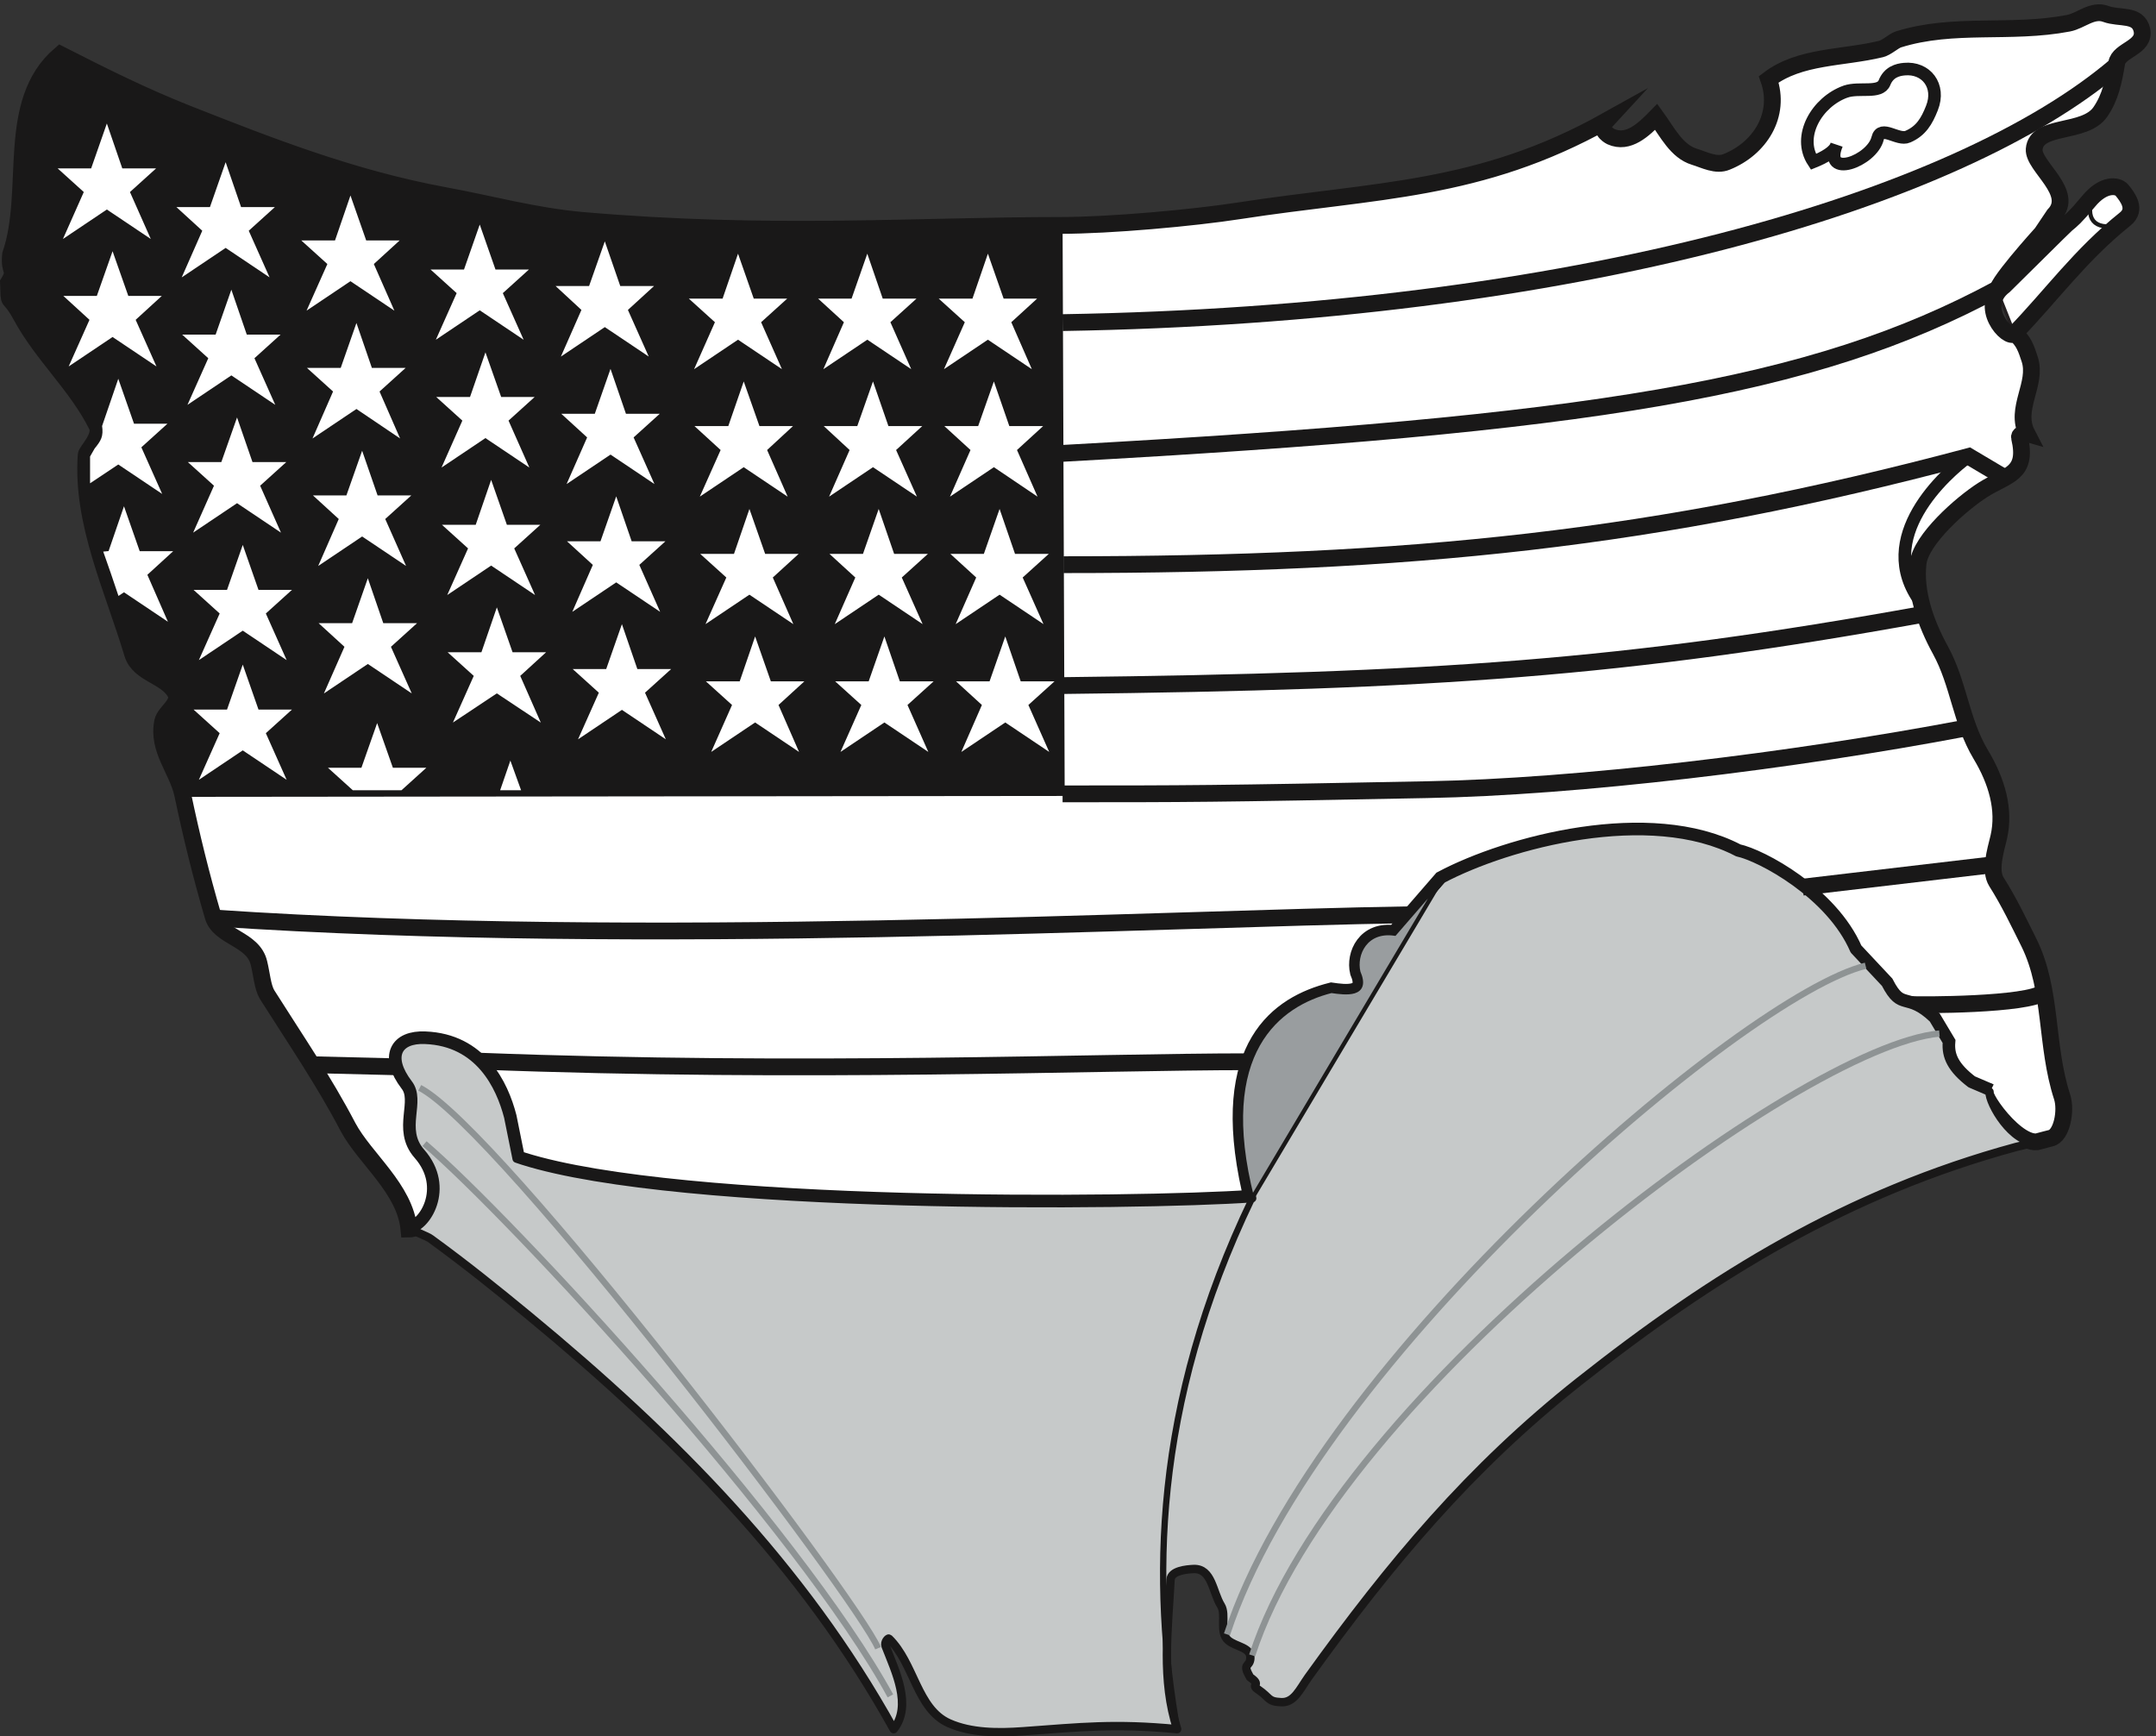
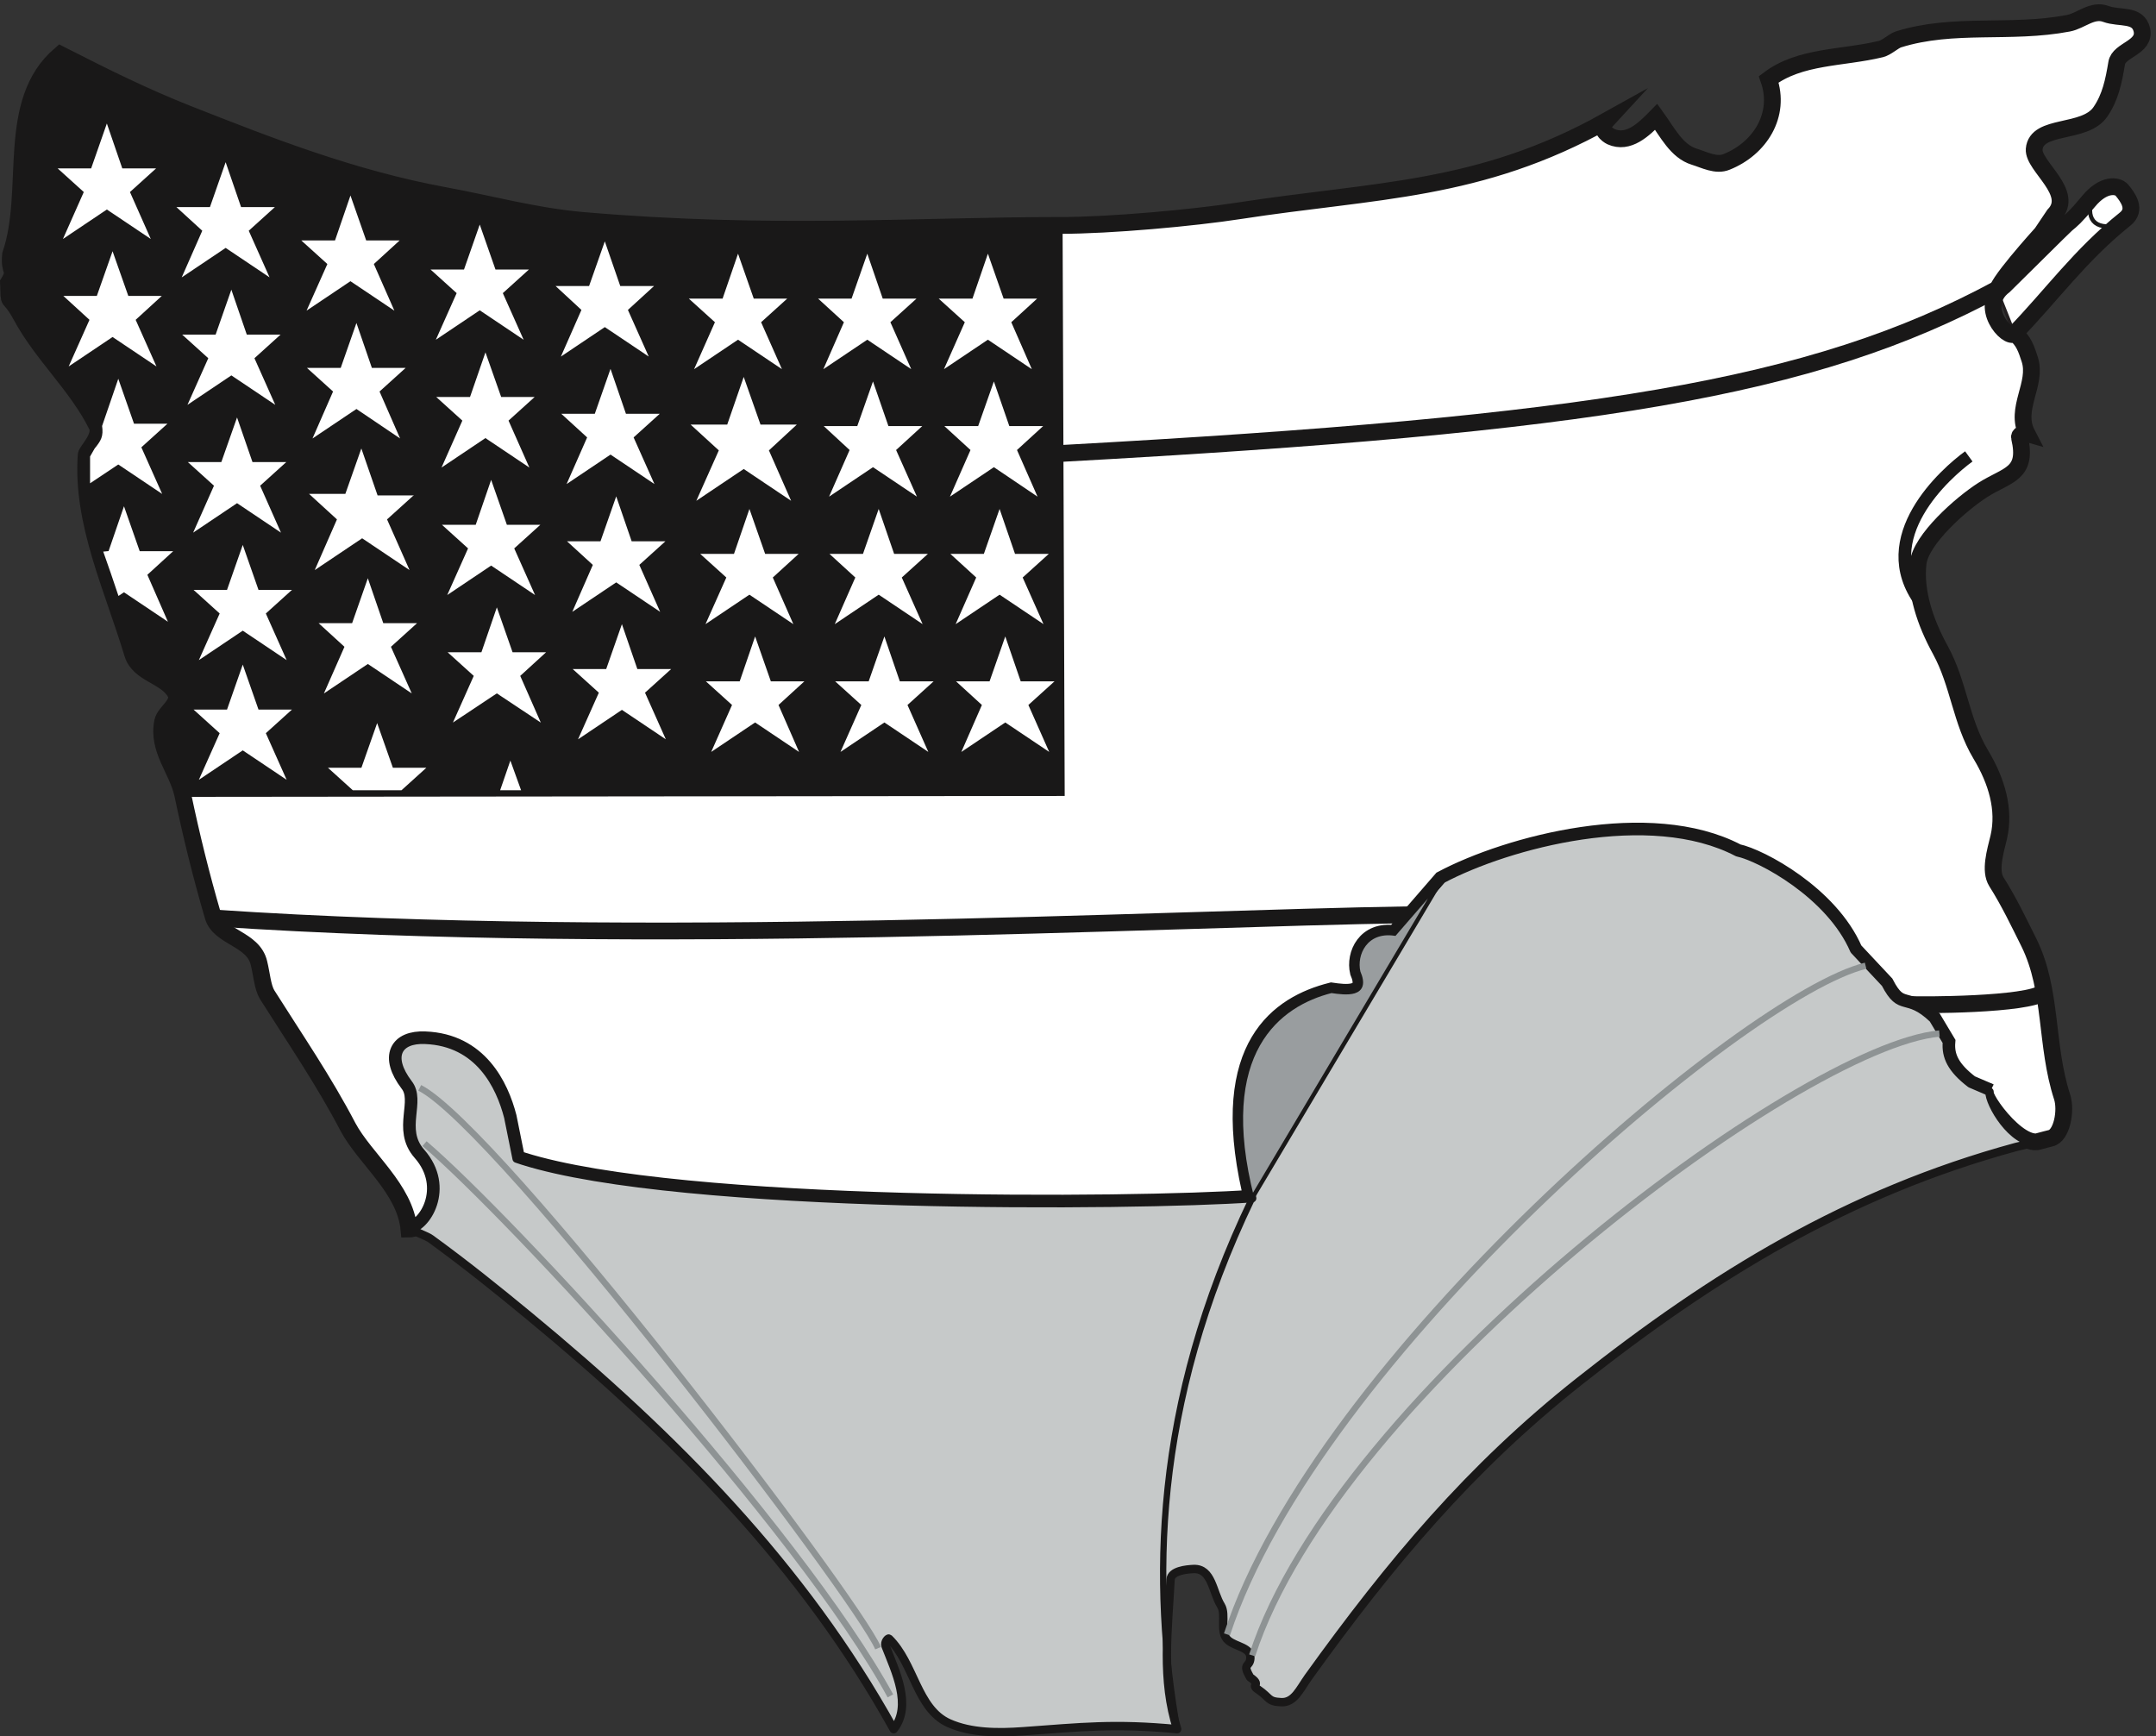
<svg xmlns="http://www.w3.org/2000/svg" xml:space="preserve" width="688.258" height="554.314">
  <rect width="100%" height="100%" fill="#333333" stroke="none" />
  <path d="M4834.8 3366.32c-15.84-15.84-90 65.52-24.48 115.2l127.44 126 22.32 21.6c12.24 10.08 20.16 15.84 52.56 54.72 36 43.92 69.84 38.88 79.92 27.36 14.4-17.28 36.72-46.8 7.92-69.84-108-86.4-175.68-182.16-265.68-275.04 22.32-14.4 29.52-39.6 36.72-61.2 19.44-59.04-37.44-118.8-6.48-178.56-10.08 2.88-19.44-3.6-18-9.36 20.88-88.56-28.8-88.56-87.12-125.28-53.28-33.84-149.76-119.52-156.24-176.4-7.92-68.4 17.28-142.56 53.28-208.08 44.64-81.36 48.96-170.64 97.2-251.28 38.16-63.36 58.32-131.76 43.2-198-8.64-35.28-22.32-80.64-5.76-107.28 30.96-48.96 54-97.92 78.48-146.88 56.16-114.48 38.88-245.52 79.2-369.36 10.8-33.12-.72-93.6-27.36-99.36-6.48-1.44-13.68-3.6-33.12-8.64-59.04-5.04-157.68 145.44-113.76 120.24l-45.36 19.44c-46.08 35.28-59.76 64.8-56.88 100.08l-33.12 55.44c-64.8 61.92-77.04 12.24-114.48 84.96l-74.88 79.92c-57.6 133.92-225.36 223.2-280.08 234.72-210.24 110.16-550.08 20.16-709.92-64.8l-113.04-130.32c-69.84 10.08-97.2-49.68-87.12-92.16 25.2-57.6-30.24-50.4-64.8-45.36-125.28-31.68-272.88-131.04-195.12-477.36l5.04-20.16c-280.08-19.44-1370.16-29.52-1750.32 90l-15.12 5.04-20.16 100.08c-19.44 74.88-69.84 180-199.44 185.04-65.521 2.88-90.002-39.6-40.318-105.12 33.118-42.48-19.442-108.72 30.238-164.88 74.88-84.96 11.52-184.32-28.801-184.32-9.359 97.2-105.121 168.48-146.16 244.8-58.32 111.6-125.277 208.8-194.398 318.24-10.801 18-12.961 49.68-19.442 75.6-13.679 59.04-95.757 61.2-110.16 112.32-28.801 98.64-51.84 192.24-72.719 291.6-12.96 60.48-61.921 108-48.242 175.68 5.043 23.76 44.641 43.2 30.242 69.12-21.601 40.32-87.121 44.64-102.242 92.88-48.238 160.56-123.117 315.36-111.597 478.08.718 9.36 38.16 43.92 25.918 69.84-48.239 97.2-131.039 169.2-182.16 264.24-32.399 59.04-28.079 17.28-30.239 79.2 20.16 33.12 0 23.04 5.04 67.68 53.28 155.52-15.122 365.04 119.519 480.24 113.043-57.6 200.883-100.8 303.84-141.84 200.882-79.2 396-155.52 617.041-196.56 113.76-20.88 217.44-49.68 329.76-59.76 454.32-39.6 804.24-12.24 1149.84-12.24 119.52 0 318.24 18 429.84 35.28 326.16 50.4 575.28 45.36 879.84 215.28-17.28-18.72 2.88-33.12 11.52-37.44 41.76-18.72 78.48 16.56 108.72 47.52 26.64-36.72 48.96-82.8 91.44-95.76 23.76-7.2 52.56-23.04 77.76-12.24 79.2 31.68 131.04 112.32 100.8 198 74.88 56.88 177.12 50.4 269.28 72.72 14.4 3.6 29.52 18.72 41.76 23.04 133.2 41.76 269.28 12.24 408.24 38.88 30.24 5.76 57.6 34.56 90 22.32 33.12-12.24 77.04 1.44 86.4-38.16 9.36-43.2-55.44-47.52-60.48-79.92-7.2-43.2-15.12-82.08-38.88-116.64-37.44-55.44-154.08-28.08-159.12-90-2.88-41.04 99.36-104.4 47.52-157.68l-29.52-43.92s-121.68-133.92-105.12-141.12l39.6-100.08" style="fill:#fff;fill-opacity:1;fill-rule:evenodd;stroke:none" transform="matrix(.133 0 0 -.133 .026 554.25)" />
  <path d="M4834.8 3366.32c-15.84-15.84-90 65.52-24.48 115.2l127.44 126 22.32 21.6c12.24 10.08 20.16 15.84 52.56 54.72 36 43.92 69.84 38.88 79.92 27.36 14.4-17.28 36.72-46.8 7.92-69.84-108-86.4-175.68-182.16-265.68-275.04 22.32-14.4 29.52-39.6 36.72-61.2 19.44-59.04-37.44-118.8-6.48-178.56-10.08 2.88-19.44-3.6-18-9.36 20.88-88.56-28.8-88.56-87.12-125.28-53.28-33.84-149.76-119.52-156.24-176.4-7.92-68.4 17.28-142.56 53.28-208.08 44.64-81.36 48.96-170.64 97.2-251.28 38.16-63.36 58.32-131.76 43.2-198-8.64-35.28-22.32-80.64-5.76-107.28 30.96-48.96 54-97.92 78.48-146.88 56.16-114.48 38.88-245.52 79.2-369.36 10.8-33.12-.72-93.6-27.36-99.36-6.48-1.44-13.68-3.6-33.12-8.64-59.04-5.04-157.68 145.44-113.76 120.24l-45.36 19.44c-46.08 35.28-59.76 64.8-56.88 100.08l-33.12 55.44c-64.8 61.92-77.04 12.24-114.48 84.96l-74.88 79.92c-57.6 133.92-225.36 223.2-280.08 234.72-210.24 110.16-550.08 20.16-709.92-64.8l-113.04-130.32c-69.84 10.08-97.2-49.68-87.12-92.16 25.2-57.6-30.24-50.4-64.8-45.36-125.28-31.68-272.88-131.04-195.12-477.36l5.04-20.16c-280.08-19.44-1370.16-29.52-1750.32 90l-15.12 5.04-20.16 100.08c-19.44 74.88-69.84 180-199.44 185.04-65.521 2.88-90.002-39.6-40.318-105.12 33.118-42.48-19.442-108.72 30.238-164.88 74.88-84.96 11.52-184.32-28.801-184.32-9.359 97.2-105.121 168.48-146.16 244.8-58.32 111.6-125.277 208.8-194.398 318.24-10.801 18-12.961 49.68-19.442 75.6-13.679 59.04-95.757 61.2-110.16 112.32-28.801 98.64-51.84 192.24-72.719 291.6-12.96 60.48-61.921 108-48.242 175.68 5.043 23.76 44.641 43.2 30.242 69.12-21.601 40.32-87.121 44.64-102.242 92.88-48.238 160.56-123.117 315.36-111.597 478.08.718 9.36 38.16 43.92 25.918 69.84-48.239 97.2-131.039 169.2-182.16 264.24-32.399 59.04-28.079 17.28-30.239 79.2 20.16 33.12 0 23.04 5.04 67.68 53.28 155.52-15.122 365.04 119.519 480.24 113.043-57.6 200.883-100.8 303.84-141.84 200.882-79.2 396-155.52 617.041-196.56 113.76-20.88 217.44-49.68 329.76-59.76 454.32-39.6 804.24-12.24 1149.84-12.24 119.52 0 318.24 18 429.84 35.28 326.16 50.4 575.28 45.36 879.84 215.28-17.28-18.72 2.88-33.12 11.52-37.44 41.76-18.72 78.48 16.56 108.72 47.52 26.64-36.72 48.96-82.8 91.44-95.76 23.76-7.2 52.56-23.04 77.76-12.24 79.2 31.68 131.04 112.32 100.8 198 74.88 56.88 177.12 50.4 269.28 72.72 14.4 3.6 29.52 18.72 41.76 23.04 133.2 41.76 269.28 12.24 408.24 38.88 30.24 5.76 57.6 34.56 90 22.32 33.12-12.24 77.04 1.44 86.4-38.16 9.36-43.2-55.44-47.52-60.48-79.92-7.2-43.2-15.12-82.08-38.88-116.64-37.44-55.44-154.08-28.08-159.12-90-2.88-41.04 99.36-104.4 47.52-157.68l-29.52-43.92s-121.68-133.92-105.12-141.12z" style="fill:none;stroke:#231f20;stroke-width:7.5;stroke-linecap:butt;stroke-linejoin:miter;stroke-miterlimit:10;stroke-dasharray:none;stroke-opacity:1" transform="matrix(.133 0 0 -.133 .026 554.25)" />
  <path d="M4834.8 3366.32c-15.84-15.84-90 65.52-24.48 115.2l127.44 126 22.32 21.6c12.24 10.08 20.16 15.84 52.56 54.72 36 43.92 69.84 38.88 79.92 27.36 14.4-17.28 36.72-46.8 7.92-69.84-108-86.4-175.68-182.16-265.68-275.04 22.32-14.4 29.52-39.6 36.72-61.2 19.44-59.04-37.44-118.8-6.48-178.56-10.08 2.88-19.44-3.6-18-9.36 20.88-88.56-28.8-88.56-87.12-125.28-53.28-33.84-149.76-119.52-156.24-176.4-7.92-68.4 17.28-142.56 53.28-208.08 44.64-81.36 48.96-170.64 97.2-251.28 38.16-63.36 58.32-131.76 43.2-198-8.64-35.28-22.32-80.64-5.76-107.28 30.96-48.96 54-97.92 78.48-146.88 56.16-114.48 38.88-245.52 79.2-369.36 10.8-33.12-.72-93.6-27.36-99.36-6.48-1.44-13.68-3.6-33.12-8.64-59.04-5.04-157.68 145.44-113.76 120.24l-45.36 19.44c-46.08 35.28-59.76 64.8-56.88 100.08l-33.12 55.44c-64.8 61.92-77.04 12.24-114.48 84.96l-74.88 79.92c-57.6 133.92-225.36 223.2-280.08 234.72-210.24 110.16-550.08 20.16-709.92-64.8l-113.04-130.32c-69.84 10.08-97.2-49.68-87.12-92.16 25.2-57.6-30.24-50.4-64.8-45.36-125.28-31.68-272.88-131.04-195.12-477.36l5.04-20.16c-280.08-19.44-1370.16-29.52-1750.32 90l-15.12 5.04-20.16 100.08c-19.44 74.88-69.84 180-199.44 185.04-65.521 2.88-90.002-39.6-40.318-105.12 33.118-42.48-19.442-108.72 30.238-164.88 74.88-84.96 11.52-184.32-28.801-184.32-9.359 97.2-105.121 168.48-146.16 244.8-58.32 111.6-125.277 208.8-194.398 318.24-10.801 18-12.961 49.68-19.442 75.6-13.679 59.04-95.757 61.2-110.16 112.32-28.801 98.64-51.84 192.24-72.719 291.6-12.96 60.48-61.921 108-48.242 175.68 5.043 23.76 44.641 43.2 30.242 69.12-21.601 40.32-87.121 44.64-102.242 92.88-48.238 160.56-123.117 315.36-111.597 478.08.718 9.36 38.16 43.92 25.918 69.84-48.239 97.2-131.039 169.2-182.16 264.24-32.399 59.04-28.079 17.28-30.239 79.2 20.16 33.12 0 23.04 5.04 67.68 53.28 155.52-15.122 365.04 119.519 480.24 113.043-57.6 200.883-100.8 303.84-141.84 200.882-79.2 396-155.52 617.041-196.56 113.76-20.88 217.44-49.68 329.76-59.76 454.32-39.6 804.24-12.24 1149.84-12.24 119.52 0 318.24 18 429.84 35.28 326.16 50.4 575.28 45.36 879.84 215.28-17.28-18.72 2.88-33.12 11.52-37.44 41.76-18.72 78.48 16.56 108.72 47.52 26.64-36.72 48.96-82.8 91.44-95.76 23.76-7.2 52.56-23.04 77.76-12.24 79.2 31.68 131.04 112.32 100.8 198 74.88 56.88 177.12 50.4 269.28 72.72 14.4 3.6 29.52 18.72 41.76 23.04 133.2 41.76 269.28 12.24 408.24 38.88 30.24 5.76 57.6 34.56 90 22.32 33.12-12.24 77.04 1.44 86.4-38.16 9.36-43.2-55.44-47.52-60.48-79.92-7.2-43.2-15.12-82.08-38.88-116.64-37.44-55.44-154.08-28.08-159.12-90-2.88-41.04 99.36-104.4 47.52-157.68l-29.52-43.92s-121.68-133.92-105.12-141.12" style="fill:none;stroke:#191818;stroke-width:40.32;stroke-linecap:butt;stroke-linejoin:miter;stroke-miterlimit:10;stroke-dasharray:none;stroke-opacity:1" transform="matrix(.133 0 0 -.133 .026 554.25)" />
-   <path d="M4429.44 3947.36c33.12 11.52 82.8-5.76 93.6 21.6 10.08 25.2 30.96 30.96 47.52 32.4 51.84 5.04 87.84-39.6 66.24-93.6-12.24-30.96-25.92-54.72-57.6-68.4-23.76-10.8-64.8 29.52-72.72-4.32-12.96-54-131.76-98.64-98.64-15.84-4.32-15.84-30.24-30.24-55.44-40.32-40.32 61.2 8.64 144 77.04 168.48z" style="fill:none;stroke:#191818;stroke-width:30.24;stroke-linecap:butt;stroke-linejoin:miter;stroke-miterlimit:10;stroke-dasharray:none;stroke-opacity:1" transform="matrix(.133 0 0 -.133 .026 554.25)" />
-   <path d="M2550.24 3392.96C3780 3413.12 4698.72 3686 5078.88 4010M2550.96 2521.76c890.64 10.08 1346.4 41.04 2066.4 171.36m-2067.12-431.28c294.48 0 365.04 0 874.8 10.08 358.56 6.48 874.8 68.4 1295.28 148.32M1148.4 1620.32c785.52-30.24 1478.88-1.44 1848.96-1.44m1812.96 1402.56-84.96 50.4c-750.24-200.16-1342.8-259.92-2172.96-259.92" style="fill:none;stroke:#191818;stroke-width:40.32;stroke-linecap:butt;stroke-linejoin:miter;stroke-miterlimit:10;stroke-dasharray:none;stroke-opacity:1" transform="matrix(.133 0 0 -.133 .026 554.25)" />
  <path d="M4725.36 3071.84c-55.44-40.32-230.4-195.12-115.2-349.92" style="fill:none;stroke:#191818;stroke-width:30.24;stroke-linecap:butt;stroke-linejoin:miter;stroke-miterlimit:10;stroke-dasharray:none;stroke-opacity:1" transform="matrix(.133 0 0 -.133 .026 554.25)" />
  <path d="M5023.44 3695.36c-19.44-50.4 1.44-82.8 61.92-67.68" style="fill:none;stroke:#191818;stroke-width:10.08;stroke-linecap:butt;stroke-linejoin:miter;stroke-miterlimit:10;stroke-dasharray:none;stroke-opacity:1" transform="matrix(.133 0 0 -.133 .026 554.25)" />
  <path d="M2548.8 3079.04c1270.08 69.84 1801.44 154.8 2246.4 395.28M4579.92 1756.4c30.24-2.16 288.72-1.44 324 28.8M514.078 1963.76c1039.682-69.84 2260.802-1.44 2870.642 7.92" style="fill:none;stroke:#191818;stroke-width:40.32;stroke-linecap:butt;stroke-linejoin:miter;stroke-miterlimit:10;stroke-dasharray:none;stroke-opacity:1" transform="matrix(.133 0 0 -.133 .026 554.25)" />
  <path d="M2545.2 3626.24c-345.6 0-695.52-27.36-1149.84 12.24-112.32 10.08-216 38.88-329.76 59.76-221.041 41.04-416.159 117.36-617.041 196.56-102.957 41.04-190.797 84.24-303.84 141.84-134.64-115.2-66.238-324.72-119.52-480.24-5.039-44.64 15.121-34.56-5.039-67.68 2.16-61.92-2.16-20.16 30.238-79.2 51.122-95.04 133.922-167.04 182.161-264.24 12.242-25.92-25.2-60.48-25.918-69.84-11.52-162.72 63.359-317.52 111.597-478.08 15.121-48.24 80.641-52.56 102.242-92.88 14.399-25.92-25.199-45.36-30.242-69.12-13.679-67.68 35.282-115.2 48.242-175.68l2111.76 2.16-5.04 1364.4" style="fill:#191818;fill-opacity:1;fill-rule:evenodd;stroke:none" transform="matrix(.133 0 0 -.133 .026 554.25)" />
  <path d="M2545.2 3626.24c-345.6 0-695.52-27.36-1149.84 12.24-112.32 10.08-216 38.88-329.76 59.76-221.041 41.04-416.159 117.36-617.041 196.56-102.957 41.04-190.797 84.24-303.84 141.84-134.64-115.2-66.238-324.72-119.52-480.24-5.039-44.64 15.121-34.56-5.039-67.68 2.16-61.92-2.16-20.16 30.238-79.2 51.122-95.04 133.922-167.04 182.161-264.24 12.242-25.92-25.2-60.48-25.918-69.84-11.52-162.72 63.359-317.52 111.597-478.08 15.121-48.24 80.641-52.56 102.242-92.88 14.399-25.92-25.199-45.36-30.242-69.12-13.679-67.68 35.282-115.2 48.242-175.68l2111.76 2.16z" style="fill:none;stroke:#191818;stroke-width:10.08;stroke-linecap:butt;stroke-linejoin:miter;stroke-miterlimit:10;stroke-dasharray:none;stroke-opacity:1" transform="matrix(.133 0 0 -.133 .026 554.25)" />
  <path d="M981.359 1217.12c7.2-2.16 46.801-18.72 51.841-23.04 84.24-61.2 158.4-120.96 236.16-185.04 350.64-289.438 658.8-601.2 875.52-992.161 44.64 56.883 4.32 138.242-19.44 199.441-3.6 10.078 6.48 19.442 7.92 18 61.2-59.761 66.96-168.48 144-203.039C2330.64 7.52 2395.44 7.52 2455.2 11.84c139.68 10.082 219.6 19.441 370.08 5.039-38.16 118.082-22.32 239.043-15.84 359.281 1.44 20.879 38.16 24.481 55.44 25.199 43.92 1.442 45.36-55.437 65.52-87.839 13.68-22.321-5.04-64.079 17.28-83.52 18.72-15.84 55.44-16.559 53.28-43.199-1.44-22.321-20.88-10.082-.72-45.36 29.52-20.16-.72-16.562 19.44-29.519 29.52-20.16 22.32-28.8 55.44-30.242 30.96-1.438 43.92 30.242 64.8 59.761C3337.2 415.762 3528 644 3790.08 851.359c321.12 254.161 645.84 453.601 1049.04 563.041 5.76 1.44 25.2 5.76 49.68 12.24-59.04-5.04-115.2 92.88-113.76 120.24l-45.36 19.44c-46.08 35.28-59.76 64.8-56.88 100.08l-33.12 55.44c-64.8 61.92-77.04 12.24-114.48 84.96l-74.88 79.92c-57.6 133.92-225.36 223.2-280.08 234.72-210.24 110.16-550.08 20.16-709.92-64.8l-113.04-130.32c-69.84 10.08-97.2-49.68-87.12-92.16 25.2-57.6-30.24-50.4-64.8-45.36-125.28-31.68-272.88-131.04-195.12-477.36l5.04-20.16c-280.08-19.44-1370.16-29.52-1750.32 90l-15.12 5.04-20.16 100.08c-19.44 74.88-69.84 180-199.44 185.04-65.521 2.88-89.998-39.6-40.318-105.12 33.118-42.48-19.442-108.72 30.238-164.88 74.88-84.96 11.52-184.32-28.801-184.32" style="fill:#c6c9c9;fill-opacity:1;fill-rule:evenodd;stroke:none" transform="matrix(.133 0 0 -.133 .026 554.25)" />
  <path d="M981.359 1217.12c7.2-2.16 46.801-18.72 51.841-23.04 84.24-61.2 158.4-120.96 236.16-185.04 350.64-289.438 658.8-601.2 875.52-992.161 44.64 56.883 4.32 138.242-19.44 199.441-3.6 10.078 6.48 19.442 7.92 18 61.2-59.761 66.96-168.48 144-203.039C2330.64 7.52 2395.44 7.52 2455.2 11.84c139.68 10.082 219.6 19.441 370.08 5.039-38.16 118.082-22.32 239.043-15.84 359.281 1.44 20.879 38.16 24.481 55.44 25.199 43.92 1.442 45.36-55.437 65.52-87.839 13.68-22.321-5.04-64.079 17.28-83.52 18.72-15.84 55.44-16.559 53.28-43.199-1.44-22.321-20.88-10.082-.72-45.36 29.52-20.16-.72-16.562 19.44-29.519 29.52-20.16 22.32-28.8 55.44-30.242 30.96-1.438 43.92 30.242 64.8 59.761C3337.2 415.762 3528 644 3790.08 851.359c321.12 254.161 645.84 453.601 1049.04 563.041 5.76 1.44 25.2 5.76 49.68 12.24-59.04-5.04-115.2 92.88-113.76 120.24l-45.36 19.44c-46.08 35.28-59.76 64.8-56.88 100.08l-33.12 55.44c-64.8 61.92-77.04 12.24-114.48 84.96l-74.88 79.92c-57.6 133.92-225.36 223.2-280.08 234.72-210.24 110.16-550.08 20.16-709.92-64.8l-113.04-130.32c-69.84 10.08-97.2-49.68-87.12-92.16 25.2-57.6-30.24-50.4-64.8-45.36-125.28-31.68-272.88-131.04-195.12-477.36l5.04-20.16c-280.08-19.44-1370.16-29.52-1750.32 90l-15.12 5.04-20.16 100.08c-19.44 74.88-69.84 180-199.44 185.04-65.521 2.88-89.998-39.6-40.318-105.12 33.118-42.48-19.442-108.72 30.238-164.88 74.88-84.96 11.52-184.32-28.801-184.32z" style="fill:none;stroke:#191818;stroke-width:20.16;stroke-linecap:butt;stroke-linejoin:round;stroke-miterlimit:10;stroke-dasharray:none;stroke-opacity:1" transform="matrix(.133 0 0 -.133 .026 554.25)" />
  <path d="m3460.32 2056.64-113.04-130.32c-69.84 10.08-97.2-49.68-87.12-92.16 25.2-57.6-30.24-50.4-64.8-45.36-125.28-31.68-272.88-131.04-195.12-477.36l460.08 745.2" style="fill:#e8e9e7;fill-opacity:1;fill-rule:evenodd;stroke:none" transform="matrix(.133 0 0 -.133 .026 554.25)" />
  <path d="m3460.32 2056.64-113.04-130.32c-69.84 10.08-97.2-49.68-87.12-92.16 25.2-57.6-30.24-50.4-64.8-45.36-125.28-31.68-272.88-131.04-195.12-477.36z" style="fill:none;stroke:#231f20;stroke-width:7.5;stroke-linecap:butt;stroke-linejoin:miter;stroke-miterlimit:10;stroke-dasharray:none;stroke-opacity:1" transform="matrix(.133 0 0 -.133 .026 554.25)" />
  <path d="m3460.32 2056.64-113.04-130.32c-69.84 10.08-97.2-49.68-87.12-92.16 25.2-57.6-30.24-50.4-64.8-45.36-125.28-31.68-272.88-131.04-195.12-477.36" style="fill:none;stroke:#191818;stroke-width:20.16;stroke-linecap:butt;stroke-linejoin:miter;stroke-miterlimit:10;stroke-dasharray:none;stroke-opacity:1" transform="matrix(.133 0 0 -.133 .026 554.25)" />
  <path d="m3460.32 2056.64-113.04-130.32c-69.84 10.08-97.2-49.68-87.12-92.16 25.2-57.6-30.24-50.4-64.8-45.36-125.29-31.68-280.08-144.72-190.08-497.52l455.04 765.36" style="fill:#999d9f;fill-opacity:1;fill-rule:evenodd;stroke:none" transform="matrix(.133 0 0 -.133 .026 554.25)" />
  <path d="m3460.32 2056.64-113.04-130.32c-69.84 10.08-97.2-49.68-87.12-92.16 25.2-57.6-30.24-50.4-64.8-45.36-125.29-31.68-280.08-144.72-190.08-497.52z" style="fill:none;stroke:#191818;stroke-width:10.08;stroke-linecap:butt;stroke-linejoin:miter;stroke-miterlimit:10;stroke-dasharray:none;stroke-opacity:1" transform="matrix(.133 0 0 -.133 .026 554.25)" />
  <path d="m256.32 3881.84 39.602-115.2h87.84l-67.684-61.2 54-121.68-113.758 76.32-113.761-76.32 54 121.68-67.68 61.2H216l40.32 115.2" style="fill:#fff;fill-opacity:1;fill-rule:evenodd;stroke:none" transform="matrix(.133 0 0 -.133 .026 554.25)" />
  <path d="m256.32 3881.84 39.602-115.2h87.84l-67.684-61.2 54-121.68-113.758 76.32-113.761-76.32 54 121.68-67.68 61.2H216Z" style="fill:none;stroke:#191818;stroke-width:7.2;stroke-linecap:butt;stroke-linejoin:miter;stroke-miterlimit:10;stroke-dasharray:none;stroke-opacity:1" transform="matrix(.133 0 0 -.133 .026 554.25)" />
  <path d="M1018.8 1422.32C1224 1247.36 1921.68 492.082 2136.96 96.8" style="fill:none;stroke:#8e9394;stroke-width:15.12;stroke-linecap:butt;stroke-linejoin:miter;stroke-miterlimit:10;stroke-dasharray:none;stroke-opacity:1" transform="matrix(.133 0 0 -.133 .026 554.25)" />
-   <path d="m4326.48 2037.92 458.64 54M750.961 1611.68l203.758-5.04" style="fill:none;stroke:#191818;stroke-width:40.32;stroke-linecap:butt;stroke-linejoin:miter;stroke-miterlimit:10;stroke-dasharray:none;stroke-opacity:1" transform="matrix(.133 0 0 -.133 .026 554.25)" />
  <path d="M3005.28 1291.28C2764.8 791.602 2764.8 361.762 2825.29 16.879" style="fill:none;stroke:#191818;stroke-width:15.12;stroke-linecap:butt;stroke-linejoin:miter;stroke-miterlimit:10;stroke-dasharray:none;stroke-opacity:1" transform="matrix(.133 0 0 -.133 .026 554.25)" />
  <path d="M1007.28 1556.24c189.36-97.2 1049.76-1224.72 1100.16-1344.959" style="fill:none;stroke:#8e9394;stroke-width:15.12;stroke-linecap:butt;stroke-linejoin:miter;stroke-miterlimit:10;stroke-dasharray:none;stroke-opacity:1" transform="matrix(.133 0 0 -.133 .026 554.25)" />
  <path d="m541.441 3788.96 39.598-115.2h87.84l-67.68-61.2 54-120.96-113.758 76.32-113.761-76.32 53.281 120.96-66.961 61.2h87.121l40.32 115.2" style="fill:#fff;fill-opacity:1;fill-rule:evenodd;stroke:none" transform="matrix(.133 0 0 -.133 .026 554.25)" />
  <path d="m541.441 3788.96 39.598-115.2h87.84l-67.68-61.2 54-120.96-113.758 76.32-113.761-76.32 53.281 120.96-66.961 61.2h87.121z" style="fill:none;stroke:#191818;stroke-width:7.2;stroke-linecap:butt;stroke-linejoin:miter;stroke-miterlimit:10;stroke-dasharray:none;stroke-opacity:1" transform="matrix(.133 0 0 -.133 .026 554.25)" />
  <path d="m840.961 3709.04 40.32-115.2h87.117l-66.957-61.2 53.278-120.96L840.961 3488l-113.762-76.32 54 120.96-67.679 61.2h87.839l39.602 115.2" style="fill:#fff;fill-opacity:1;fill-rule:evenodd;stroke:none" transform="matrix(.133 0 0 -.133 .026 554.25)" />
  <path d="m840.961 3709.04 40.32-115.2h87.117l-66.957-61.2 53.278-120.96L840.961 3488l-113.762-76.32 54 120.96-67.679 61.2h87.839z" style="fill:none;stroke:#191818;stroke-width:7.2;stroke-linecap:butt;stroke-linejoin:miter;stroke-miterlimit:10;stroke-dasharray:none;stroke-opacity:1" transform="matrix(.133 0 0 -.133 .026 554.25)" />
  <path d="m1151.28 3639.2 40.32-115.2h87.12l-67.68-61.2 54-120.96-113.76 76.32-113.76-76.32 54 120.96-67.68 61.2h87.12l40.32 115.2" style="fill:#fff;fill-opacity:1;fill-rule:evenodd;stroke:none" transform="matrix(.133 0 0 -.133 .026 554.25)" />
  <path d="m1151.28 3639.2 40.32-115.2h87.12l-67.68-61.2 54-120.96-113.76 76.32-113.76-76.32 54 120.96-67.68 61.2h87.12z" style="fill:none;stroke:#191818;stroke-width:7.2;stroke-linecap:butt;stroke-linejoin:miter;stroke-miterlimit:10;stroke-dasharray:none;stroke-opacity:1" transform="matrix(.133 0 0 -.133 .026 554.25)" />
  <path d="m1451.52 3598.88 39.6-114.48h87.84l-67.68-61.92 54-120.96-113.76 76.32-113.76-76.32 53.28 120.96-66.96 61.92h87.12l40.32 114.48" style="fill:#fff;fill-opacity:1;fill-rule:evenodd;stroke:none" transform="matrix(.133 0 0 -.133 .026 554.25)" />
  <path d="m1451.52 3598.88 39.6-114.48h87.84l-67.68-61.92 54-120.96-113.76 76.32-113.76-76.32 53.28 120.96-66.96 61.92h87.12z" style="fill:none;stroke:#191818;stroke-width:7.2;stroke-linecap:butt;stroke-linejoin:miter;stroke-miterlimit:10;stroke-dasharray:none;stroke-opacity:1" transform="matrix(.133 0 0 -.133 .026 554.25)" />
  <path d="m1771.2 3569.36 40.32-115.2h87.12l-67.68-61.2 54-121.68-113.76 76.32-113.76-76.32 54 121.68-67.68 61.2h87.84l39.6 115.2" style="fill:#fff;fill-opacity:1;fill-rule:evenodd;stroke:none" transform="matrix(.133 0 0 -.133 .026 554.25)" />
  <path d="m1771.2 3569.36 40.32-115.2h87.12l-67.68-61.2 54-121.68-113.76 76.32-113.76-76.32 54 121.68-67.68 61.2h87.84z" style="fill:none;stroke:#191818;stroke-width:7.2;stroke-linecap:butt;stroke-linejoin:miter;stroke-miterlimit:10;stroke-dasharray:none;stroke-opacity:1" transform="matrix(.133 0 0 -.133 .026 554.25)" />
  <path d="m2081.52 3569.36 39.6-115.2h87.84l-67.68-61.2 54-121.68-113.76 76.32-113.76-76.32 53.28 121.68-66.96 61.2h87.12l40.32 115.2" style="fill:#fff;fill-opacity:1;fill-rule:evenodd;stroke:none" transform="matrix(.133 0 0 -.133 .026 554.25)" />
  <path d="m2081.52 3569.36 39.6-115.2h87.84l-67.68-61.2 54-121.68-113.76 76.32-113.76-76.32 53.28 121.68-66.96 61.2h87.12z" style="fill:none;stroke:#191818;stroke-width:7.2;stroke-linecap:butt;stroke-linejoin:miter;stroke-miterlimit:10;stroke-dasharray:none;stroke-opacity:1" transform="matrix(.133 0 0 -.133 .026 554.25)" />
  <path d="m2370.96 3569.36 40.32-115.2h87.12l-66.96-61.2 53.28-121.68-113.76 76.32-113.76-76.32 54 121.68-67.68 61.2h87.84l39.6 115.2" style="fill:#fff;fill-opacity:1;fill-rule:evenodd;stroke:none" transform="matrix(.133 0 0 -.133 .026 554.25)" />
  <path d="m2370.96 3569.36 40.32-115.2h87.12l-66.96-61.2 53.28-121.68-113.76 76.32-113.76-76.32 54 121.68-67.68 61.2h87.84z" style="fill:none;stroke:#191818;stroke-width:7.2;stroke-linecap:butt;stroke-linejoin:miter;stroke-miterlimit:10;stroke-dasharray:none;stroke-opacity:1" transform="matrix(.133 0 0 -.133 .026 554.25)" />
  <path d="m270 3575.12 40.32-114.48h87.121l-67.679-61.92 54-120.96L270 3354.08l-113.762-76.32 54 120.96-67.679 61.92h87.121L270 3575.12" style="fill:#fff;fill-opacity:1;fill-rule:evenodd;stroke:none" transform="matrix(.133 0 0 -.133 .026 554.25)" />
  <path d="m270 3575.12 40.32-114.48h87.121l-67.679-61.92 54-120.96L270 3354.08l-113.762-76.32 54 120.96-67.679 61.92h87.121z" style="fill:none;stroke:#191818;stroke-width:7.2;stroke-linecap:butt;stroke-linejoin:miter;stroke-miterlimit:10;stroke-dasharray:none;stroke-opacity:1" transform="matrix(.133 0 0 -.133 .026 554.25)" />
  <path d="m555.121 3482.96 39.598-115.2h87.84l-67.68-61.2 54-120.96-113.758 76.32-113.762-76.32 54 120.96-67.679 61.2h87.121l40.32 115.2" style="fill:#fff;fill-opacity:1;fill-rule:evenodd;stroke:none" transform="matrix(.133 0 0 -.133 .026 554.25)" />
  <path d="m555.121 3482.96 39.598-115.2h87.84l-67.68-61.2 54-120.96-113.758 76.32-113.762-76.32 54 120.96-67.679 61.2h87.121z" style="fill:none;stroke:#191818;stroke-width:7.2;stroke-linecap:butt;stroke-linejoin:miter;stroke-miterlimit:10;stroke-dasharray:none;stroke-opacity:1" transform="matrix(.133 0 0 -.133 .026 554.25)" />
  <path d="m855.359 3403.04 39.602-115.2h87.84l-67.68-61.2 53.277-121.68-113.039 76.32-113.757-76.32 53.277 121.68-67.68 61.2h87.84l40.32 115.2" style="fill:#fff;fill-opacity:1;fill-rule:evenodd;stroke:none" transform="matrix(.133 0 0 -.133 .026 554.25)" />
  <path d="m855.359 3403.04 39.602-115.2h87.84l-67.68-61.2 53.277-121.68-113.039 76.32-113.757-76.32 53.277 121.68-67.68 61.2h87.84z" style="fill:none;stroke:#191818;stroke-width:7.2;stroke-linecap:butt;stroke-linejoin:miter;stroke-miterlimit:10;stroke-dasharray:none;stroke-opacity:1" transform="matrix(.133 0 0 -.133 .026 554.25)" />
  <path d="m1164.96 3332.48 40.32-114.48h87.12l-67.68-61.2 54-121.68-113.76 76.32-113.76-76.32 54 121.68-67.68 61.2h87.84l39.6 114.48" style="fill:#fff;fill-opacity:1;fill-rule:evenodd;stroke:none" transform="matrix(.133 0 0 -.133 .026 554.25)" />
  <path d="m1164.96 3332.48 40.32-114.48h87.12l-67.68-61.2 54-121.68-113.76 76.32-113.76-76.32 54 121.68-67.68 61.2h87.84z" style="fill:none;stroke:#191818;stroke-width:7.2;stroke-linecap:butt;stroke-linejoin:miter;stroke-miterlimit:10;stroke-dasharray:none;stroke-opacity:1" transform="matrix(.133 0 0 -.133 .026 554.25)" />
  <path d="m1465.2 3292.88 39.6-115.2h87.84l-67.68-61.2 54-120.96-113.76 76.32-113.76-76.32 53.28 120.96-66.96 61.2h87.12l40.32 115.2" style="fill:#fff;fill-opacity:1;fill-rule:evenodd;stroke:none" transform="matrix(.133 0 0 -.133 .026 554.25)" />
  <path d="m1465.2 3292.88 39.6-115.2h87.84l-67.68-61.2 54-120.96-113.76 76.32-113.76-76.32 53.28 120.96-66.96 61.2h87.12z" style="fill:none;stroke:#191818;stroke-width:7.2;stroke-linecap:butt;stroke-linejoin:miter;stroke-miterlimit:10;stroke-dasharray:none;stroke-opacity:1" transform="matrix(.133 0 0 -.133 .026 554.25)" />
  <path d="m1784.88 3262.64 40.32-114.48h87.12l-66.96-61.92 53.28-120.96-113.76 76.32-113.76-76.32 54 120.96-67.68 61.92h87.84l39.6 114.48" style="fill:#fff;fill-opacity:1;fill-rule:evenodd;stroke:none" transform="matrix(.133 0 0 -.133 .026 554.25)" />
-   <path d="m1784.88 3262.64 40.32-114.48h87.12l-66.96-61.92 53.28-120.96-113.76 76.32-113.76-76.32 54 120.96-67.68 61.92h87.84z" style="fill:none;stroke:#191818;stroke-width:7.2;stroke-linecap:butt;stroke-linejoin:miter;stroke-miterlimit:10;stroke-dasharray:none;stroke-opacity:1" transform="matrix(.133 0 0 -.133 .026 554.25)" />
  <path d="m2095.2 3262.64 39.6-114.48h87.84l-67.68-61.92 54-120.96-113.76 76.32-113.76-76.32 53.28 120.96-66.96 61.92h87.12l40.32 114.48" style="fill:#fff;fill-opacity:1;fill-rule:evenodd;stroke:none" transform="matrix(.133 0 0 -.133 .026 554.25)" />
  <path d="m2095.2 3262.64 39.6-114.48h87.84l-67.68-61.92 54-120.96-113.76 76.32-113.76-76.32 53.28 120.96-66.96 61.92h87.12z" style="fill:none;stroke:#191818;stroke-width:7.2;stroke-linecap:butt;stroke-linejoin:miter;stroke-miterlimit:10;stroke-dasharray:none;stroke-opacity:1" transform="matrix(.133 0 0 -.133 .026 554.25)" />
  <path d="m2385.36 3262.64 39.6-114.48h87.84l-67.68-61.92 53.28-120.96-113.04 76.32-113.76-76.32 53.28 120.96-67.68 61.92h87.84l40.32 114.48" style="fill:#fff;fill-opacity:1;fill-rule:evenodd;stroke:none" transform="matrix(.133 0 0 -.133 .026 554.25)" />
  <path d="m2385.36 3262.64 39.6-114.48h87.84l-67.68-61.92 53.28-120.96-113.04 76.32-113.76-76.32 53.28 120.96-67.68 61.92h87.84z" style="fill:none;stroke:#191818;stroke-width:7.2;stroke-linecap:butt;stroke-linejoin:miter;stroke-miterlimit:10;stroke-dasharray:none;stroke-opacity:1" transform="matrix(.133 0 0 -.133 .026 554.25)" />
  <path d="m223.922 3092.72-11.524-20.16v-72l71.282 47.52 113.761-76.32-54 120.96 67.68 61.2H324l-40.32 115.2-42.481-123.84c3.602-25.2-2.16-33.84-17.277-52.56" style="fill:#fff;fill-opacity:1;fill-rule:evenodd;stroke:none" transform="matrix(.133 0 0 -.133 .026 554.25)" />
  <path d="m223.922 3092.72-11.524-20.16v-72l71.282 47.52 113.761-76.32-54 120.96 67.68 61.2H324l-40.32 115.2-42.481-123.84c3.602-25.2-2.16-33.84-17.277-52.56z" style="fill:none;stroke:#191818;stroke-width:7.2;stroke-linecap:butt;stroke-linejoin:miter;stroke-miterlimit:10;stroke-dasharray:none;stroke-opacity:1" transform="matrix(.133 0 0 -.133 .026 554.25)" />
  <path d="m568.801 3176.24 39.597-114.48h87.84l-67.679-61.2 54-121.68-113.758 76.32-113.762-76.32 54 121.68-67.68 61.2h87.121l40.321 114.48" style="fill:#fff;fill-opacity:1;fill-rule:evenodd;stroke:none" transform="matrix(.133 0 0 -.133 .026 554.25)" />
  <path d="m568.801 3176.24 39.597-114.48h87.84l-67.679-61.2 54-121.68-113.758 76.32-113.762-76.32 54 121.68-67.68 61.2h87.121z" style="fill:none;stroke:#191818;stroke-width:7.2;stroke-linecap:butt;stroke-linejoin:miter;stroke-miterlimit:10;stroke-dasharray:none;stroke-opacity:1" transform="matrix(.133 0 0 -.133 .026 554.25)" />
  <path d="m869.039 3096.32 39.602-114.48h87.839l-67.679-61.2 54-121.68-113.762 76.32-113.758-76.32 53.278 121.68-66.957 61.2h87.117l40.32 114.48" style="fill:#fff;fill-opacity:1;fill-rule:evenodd;stroke:none" transform="matrix(.133 0 0 -.133 .026 554.25)" />
-   <path d="m869.039 3096.32 39.602-114.48h87.839l-67.679-61.2 54-121.68-113.762 76.32-113.758-76.32 53.278 121.68-66.957 61.2h87.117z" style="fill:none;stroke:#191818;stroke-width:7.2;stroke-linecap:butt;stroke-linejoin:miter;stroke-miterlimit:10;stroke-dasharray:none;stroke-opacity:1" transform="matrix(.133 0 0 -.133 .026 554.25)" />
+   <path d="m869.039 3096.32 39.602-114.48h87.839h87.117z" style="fill:none;stroke:#191818;stroke-width:7.2;stroke-linecap:butt;stroke-linejoin:miter;stroke-miterlimit:10;stroke-dasharray:none;stroke-opacity:1" transform="matrix(.133 0 0 -.133 .026 554.25)" />
  <path d="m1178.64 3026.48 40.32-115.2h87.12l-67.68-61.2 54-120.96-113.76 76.32-113.76-76.32 54 120.96-67.68 61.2h87.84l39.6 115.2" style="fill:#fff;fill-opacity:1;fill-rule:evenodd;stroke:none" transform="matrix(.133 0 0 -.133 .026 554.25)" />
  <path d="m1178.64 3026.48 40.32-115.2h87.12l-67.68-61.2 54-120.96-113.76 76.32-113.76-76.32 54 120.96-67.68 61.2h87.84z" style="fill:none;stroke:#191818;stroke-width:7.2;stroke-linecap:butt;stroke-linejoin:miter;stroke-miterlimit:10;stroke-dasharray:none;stroke-opacity:1" transform="matrix(.133 0 0 -.133 .026 554.25)" />
  <path d="m1478.88 2986.88 39.6-115.2h87.84l-67.68-61.2 54-121.68-113.76 76.32-113.76-76.32 53.28 121.68-66.96 61.2h87.12l40.32 115.2" style="fill:#fff;fill-opacity:1;fill-rule:evenodd;stroke:none" transform="matrix(.133 0 0 -.133 .026 554.25)" />
  <path d="m1478.88 2986.88 39.6-115.2h87.84l-67.68-61.2 54-121.68-113.76 76.32-113.76-76.32 53.28 121.68-66.96 61.2h87.12z" style="fill:none;stroke:#191818;stroke-width:7.2;stroke-linecap:butt;stroke-linejoin:miter;stroke-miterlimit:10;stroke-dasharray:none;stroke-opacity:1" transform="matrix(.133 0 0 -.133 .026 554.25)" />
  <path d="m1798.56 2956.64 40.32-115.2H1926l-66.96-61.2 53.28-120.96-113.76 76.32-113.76-76.32 54 120.96-67.68 61.2h87.84l39.6 115.2" style="fill:#fff;fill-opacity:1;fill-rule:evenodd;stroke:none" transform="matrix(.133 0 0 -.133 .026 554.25)" />
  <path d="m1798.56 2956.64 40.32-115.2H1926l-66.96-61.2 53.28-120.96-113.76 76.32-113.76-76.32 54 120.96-67.68 61.2h87.84z" style="fill:none;stroke:#191818;stroke-width:7.2;stroke-linecap:butt;stroke-linejoin:miter;stroke-miterlimit:10;stroke-dasharray:none;stroke-opacity:1" transform="matrix(.133 0 0 -.133 .026 554.25)" />
  <path d="m2108.88 2956.64 39.6-115.2h87.84l-67.68-61.2 54-120.96-113.76 76.32-113.76-76.32 53.28 120.96-66.96 61.2h87.12l40.32 115.2" style="fill:#fff;fill-opacity:1;fill-rule:evenodd;stroke:none" transform="matrix(.133 0 0 -.133 .026 554.25)" />
  <path d="m2108.88 2956.64 39.6-115.2h87.84l-67.68-61.2 54-120.96-113.76 76.32-113.76-76.32 53.28 120.96-66.96 61.2h87.12z" style="fill:none;stroke:#191818;stroke-width:7.2;stroke-linecap:butt;stroke-linejoin:miter;stroke-miterlimit:10;stroke-dasharray:none;stroke-opacity:1" transform="matrix(.133 0 0 -.133 .026 554.25)" />
  <path d="m2399.04 2956.64 39.6-115.2h87.84l-67.68-61.2 54-120.96-113.76 76.32-113.76-76.32 53.28 120.96-66.96 61.2h87.12l40.32 115.2" style="fill:#fff;fill-opacity:1;fill-rule:evenodd;stroke:none" transform="matrix(.133 0 0 -.133 .026 554.25)" />
  <path d="m2399.04 2956.64 39.6-115.2h87.84l-67.68-61.2 54-120.96-113.76 76.32-113.76-76.32 53.28 120.96-66.96 61.2h87.12z" style="fill:none;stroke:#191818;stroke-width:7.2;stroke-linecap:butt;stroke-linejoin:miter;stroke-miterlimit:10;stroke-dasharray:none;stroke-opacity:1" transform="matrix(.133 0 0 -.133 .026 554.25)" />
  <path d="m297.359 2963.12 40.321-115.2h87.121l-66.961-61.2 53.281-121.68-113.762 76.32-15.121-10.08-19.437 57.6-20.16 57.6 15.121 1.44 39.597 115.2" style="fill:#fff;fill-opacity:1;fill-rule:evenodd;stroke:none" transform="matrix(.133 0 0 -.133 .026 554.25)" />
  <path d="m297.359 2963.12 40.321-115.2h87.121l-66.961-61.2 53.281-121.68-113.762 76.32-15.121-10.08-19.437 57.6-20.16 57.6 15.121 1.44z" style="fill:none;stroke:#191818;stroke-width:7.2;stroke-linecap:butt;stroke-linejoin:miter;stroke-miterlimit:10;stroke-dasharray:none;stroke-opacity:1" transform="matrix(.133 0 0 -.133 .026 554.25)" />
  <path d="m582.48 2870.24 40.321-115.2h87.121l-67.684-61.2 54-120.96-113.758 76.32-113.761-76.32 54 120.96-67.68 61.2h87.121l40.32 115.2" style="fill:#fff;fill-opacity:1;fill-rule:evenodd;stroke:none" transform="matrix(.133 0 0 -.133 .026 554.25)" />
  <path d="m582.48 2870.24 40.321-115.2h87.121l-67.684-61.2 54-120.96-113.758 76.32-113.761-76.32 54 120.96-67.68 61.2h87.121z" style="fill:none;stroke:#191818;stroke-width:7.2;stroke-linecap:butt;stroke-linejoin:miter;stroke-miterlimit:10;stroke-dasharray:none;stroke-opacity:1" transform="matrix(.133 0 0 -.133 .026 554.25)" />
  <path d="m882.719 2790.32 39.601-115.2h87.84l-67.68-61.2 54-120.96-113.761 76.32-113.758-76.32 53.277 120.96-66.957 61.2h87.117l40.321 115.2" style="fill:#fff;fill-opacity:1;fill-rule:evenodd;stroke:none" transform="matrix(.133 0 0 -.133 .026 554.25)" />
  <path d="m882.719 2790.32 39.601-115.2h87.84l-67.68-61.2 54-120.96-113.761 76.32-113.758-76.32 53.277 120.96-66.957 61.2h87.117z" style="fill:none;stroke:#191818;stroke-width:7.2;stroke-linecap:butt;stroke-linejoin:miter;stroke-miterlimit:10;stroke-dasharray:none;stroke-opacity:1" transform="matrix(.133 0 0 -.133 .026 554.25)" />
  <path d="m1192.32 2720.48 40.32-115.2h87.12l-66.96-61.2 53.28-120.96-113.76 75.6-113.76-75.6 54 120.96-67.68 61.2h87.84l39.6 115.2" style="fill:#fff;fill-opacity:1;fill-rule:evenodd;stroke:none" transform="matrix(.133 0 0 -.133 .026 554.25)" />
  <path d="m1192.32 2720.48 40.32-115.2h87.12l-66.96-61.2 53.28-120.96-113.76 75.6-113.76-75.6 54 120.96-67.68 61.2h87.84z" style="fill:none;stroke:#191818;stroke-width:7.2;stroke-linecap:butt;stroke-linejoin:miter;stroke-miterlimit:10;stroke-dasharray:none;stroke-opacity:1" transform="matrix(.133 0 0 -.133 .026 554.25)" />
  <path d="m1492.56 2680.16 39.6-115.2H1620l-67.68-61.2 54-120.96-113.76 76.32-113.76-76.32 54 120.96-67.68 61.2h87.12l40.32 115.2" style="fill:#fff;fill-opacity:1;fill-rule:evenodd;stroke:none" transform="matrix(.133 0 0 -.133 .026 554.25)" />
  <path d="m1492.56 2680.16 39.6-115.2H1620l-67.68-61.2 54-120.96-113.76 76.32-113.76-76.32 54 120.96-67.68 61.2h87.12z" style="fill:none;stroke:#191818;stroke-width:7.2;stroke-linecap:butt;stroke-linejoin:miter;stroke-miterlimit:10;stroke-dasharray:none;stroke-opacity:1" transform="matrix(.133 0 0 -.133 .026 554.25)" />
  <path d="m1812.24 2650.64 40.32-115.2h87.12l-66.96-61.2 53.28-121.68-113.76 76.32-113.76-76.32 54 121.68-67.68 61.2h87.84l39.6 115.2" style="fill:#fff;fill-opacity:1;fill-rule:evenodd;stroke:none" transform="matrix(.133 0 0 -.133 .026 554.25)" />
  <path d="m1812.24 2650.64 40.32-115.2h87.12l-66.96-61.2 53.28-121.68-113.76 76.32-113.76-76.32 54 121.68-67.68 61.2h87.84z" style="fill:none;stroke:#191818;stroke-width:7.2;stroke-linecap:butt;stroke-linejoin:miter;stroke-miterlimit:10;stroke-dasharray:none;stroke-opacity:1" transform="matrix(.133 0 0 -.133 .026 554.25)" />
  <path d="m2122.56 2650.64 39.6-115.2H2250l-67.68-61.2 54-121.68-113.76 76.32-113.76-76.32 54 121.68-67.68 61.2h87.12l40.32 115.2" style="fill:#fff;fill-opacity:1;fill-rule:evenodd;stroke:none" transform="matrix(.133 0 0 -.133 .026 554.25)" />
  <path d="m2122.56 2650.64 39.6-115.2H2250l-67.68-61.2 54-121.68-113.76 76.32-113.76-76.32 54 121.68-67.68 61.2h87.12z" style="fill:none;stroke:#191818;stroke-width:7.2;stroke-linecap:butt;stroke-linejoin:miter;stroke-miterlimit:10;stroke-dasharray:none;stroke-opacity:1" transform="matrix(.133 0 0 -.133 .026 554.25)" />
  <path d="m2412.72 2650.64 39.6-115.2h87.84l-67.68-61.2 54-121.68-113.76 76.32-113.76-76.32 53.28 121.68-66.96 61.2h87.12l40.32 115.2" style="fill:#fff;fill-opacity:1;fill-rule:evenodd;stroke:none" transform="matrix(.133 0 0 -.133 .026 554.25)" />
  <path d="m2412.72 2650.64 39.6-115.2h87.84l-67.68-61.2 54-121.68-113.76 76.32-113.76-76.32 53.28 121.68-66.96 61.2h87.12z" style="fill:none;stroke:#191818;stroke-width:7.2;stroke-linecap:butt;stroke-linejoin:miter;stroke-miterlimit:10;stroke-dasharray:none;stroke-opacity:1" transform="matrix(.133 0 0 -.133 .026 554.25)" />
  <path d="m582.48 2582.96 40.321-115.2h87.121l-67.684-61.2 54-120.96-113.758 76.32-113.761-76.32 54 120.96-67.68 61.2h87.121l40.32 115.2" style="fill:#fff;fill-opacity:1;fill-rule:evenodd;stroke:none" transform="matrix(.133 0 0 -.133 .026 554.25)" />
  <path d="m582.48 2582.96 40.321-115.2h87.121l-67.684-61.2 54-120.96-113.758 76.32-113.761-76.32 54 120.96-67.68 61.2h87.121z" style="fill:none;stroke:#191818;stroke-width:7.2;stroke-linecap:butt;stroke-linejoin:miter;stroke-miterlimit:10;stroke-dasharray:none;stroke-opacity:1" transform="matrix(.133 0 0 -.133 .026 554.25)" />
  <path d="m845.281 2266.88-67.679 61.2h87.117l40.32 114.48 40.32-114.48h87.121l-67.679-61.2h-119.52" style="fill:#fff;fill-opacity:1;fill-rule:evenodd;stroke:none" transform="matrix(.133 0 0 -.133 .026 554.25)" />
  <path d="m845.281 2266.88-67.679 61.2h87.117l40.32 114.48 40.32-114.48h87.121l-67.679-61.2z" style="fill:none;stroke:#191818;stroke-width:7.2;stroke-linecap:butt;stroke-linejoin:miter;stroke-miterlimit:10;stroke-dasharray:none;stroke-opacity:1" transform="matrix(.133 0 0 -.133 .026 554.25)" />
  <path d="m1195.2 2266.88 29.52 85.68 30.96-85.68z" style="fill:#fff;fill-opacity:1;fill-rule:evenodd;stroke:none" transform="matrix(.133 0 0 -.133 .026 554.25)" />
  <path d="m1195.2 2266.88 29.52 85.68 30.96-85.68z" style="fill:none;stroke:#191818;stroke-width:7.2;stroke-linecap:butt;stroke-linejoin:miter;stroke-miterlimit:10;stroke-dasharray:none;stroke-opacity:1" transform="matrix(.133 0 0 -.133 .026 554.25)" />
  <path d="M2944.8 244.398C3160.08 903.922 4187.52 1778.72 4477.68 1849.28" style="fill:none;stroke:#8e9394;stroke-width:15.12;stroke-linecap:butt;stroke-linejoin:miter;stroke-miterlimit:10;stroke-dasharray:none;stroke-opacity:1" transform="matrix(.133 0 0 -.133 .026 554.25)" />
  <path d="M4654.8 1686.56C4320 1656.32 3209.04 824 3005.28 194" style="fill:none;stroke:#8e9394;stroke-width:15.12;stroke-linecap:butt;stroke-linejoin:miter;stroke-miterlimit:10;stroke-dasharray:none;stroke-opacity:1" transform="matrix(.133 0 0 -.133 .026 554.25)" />
</svg>